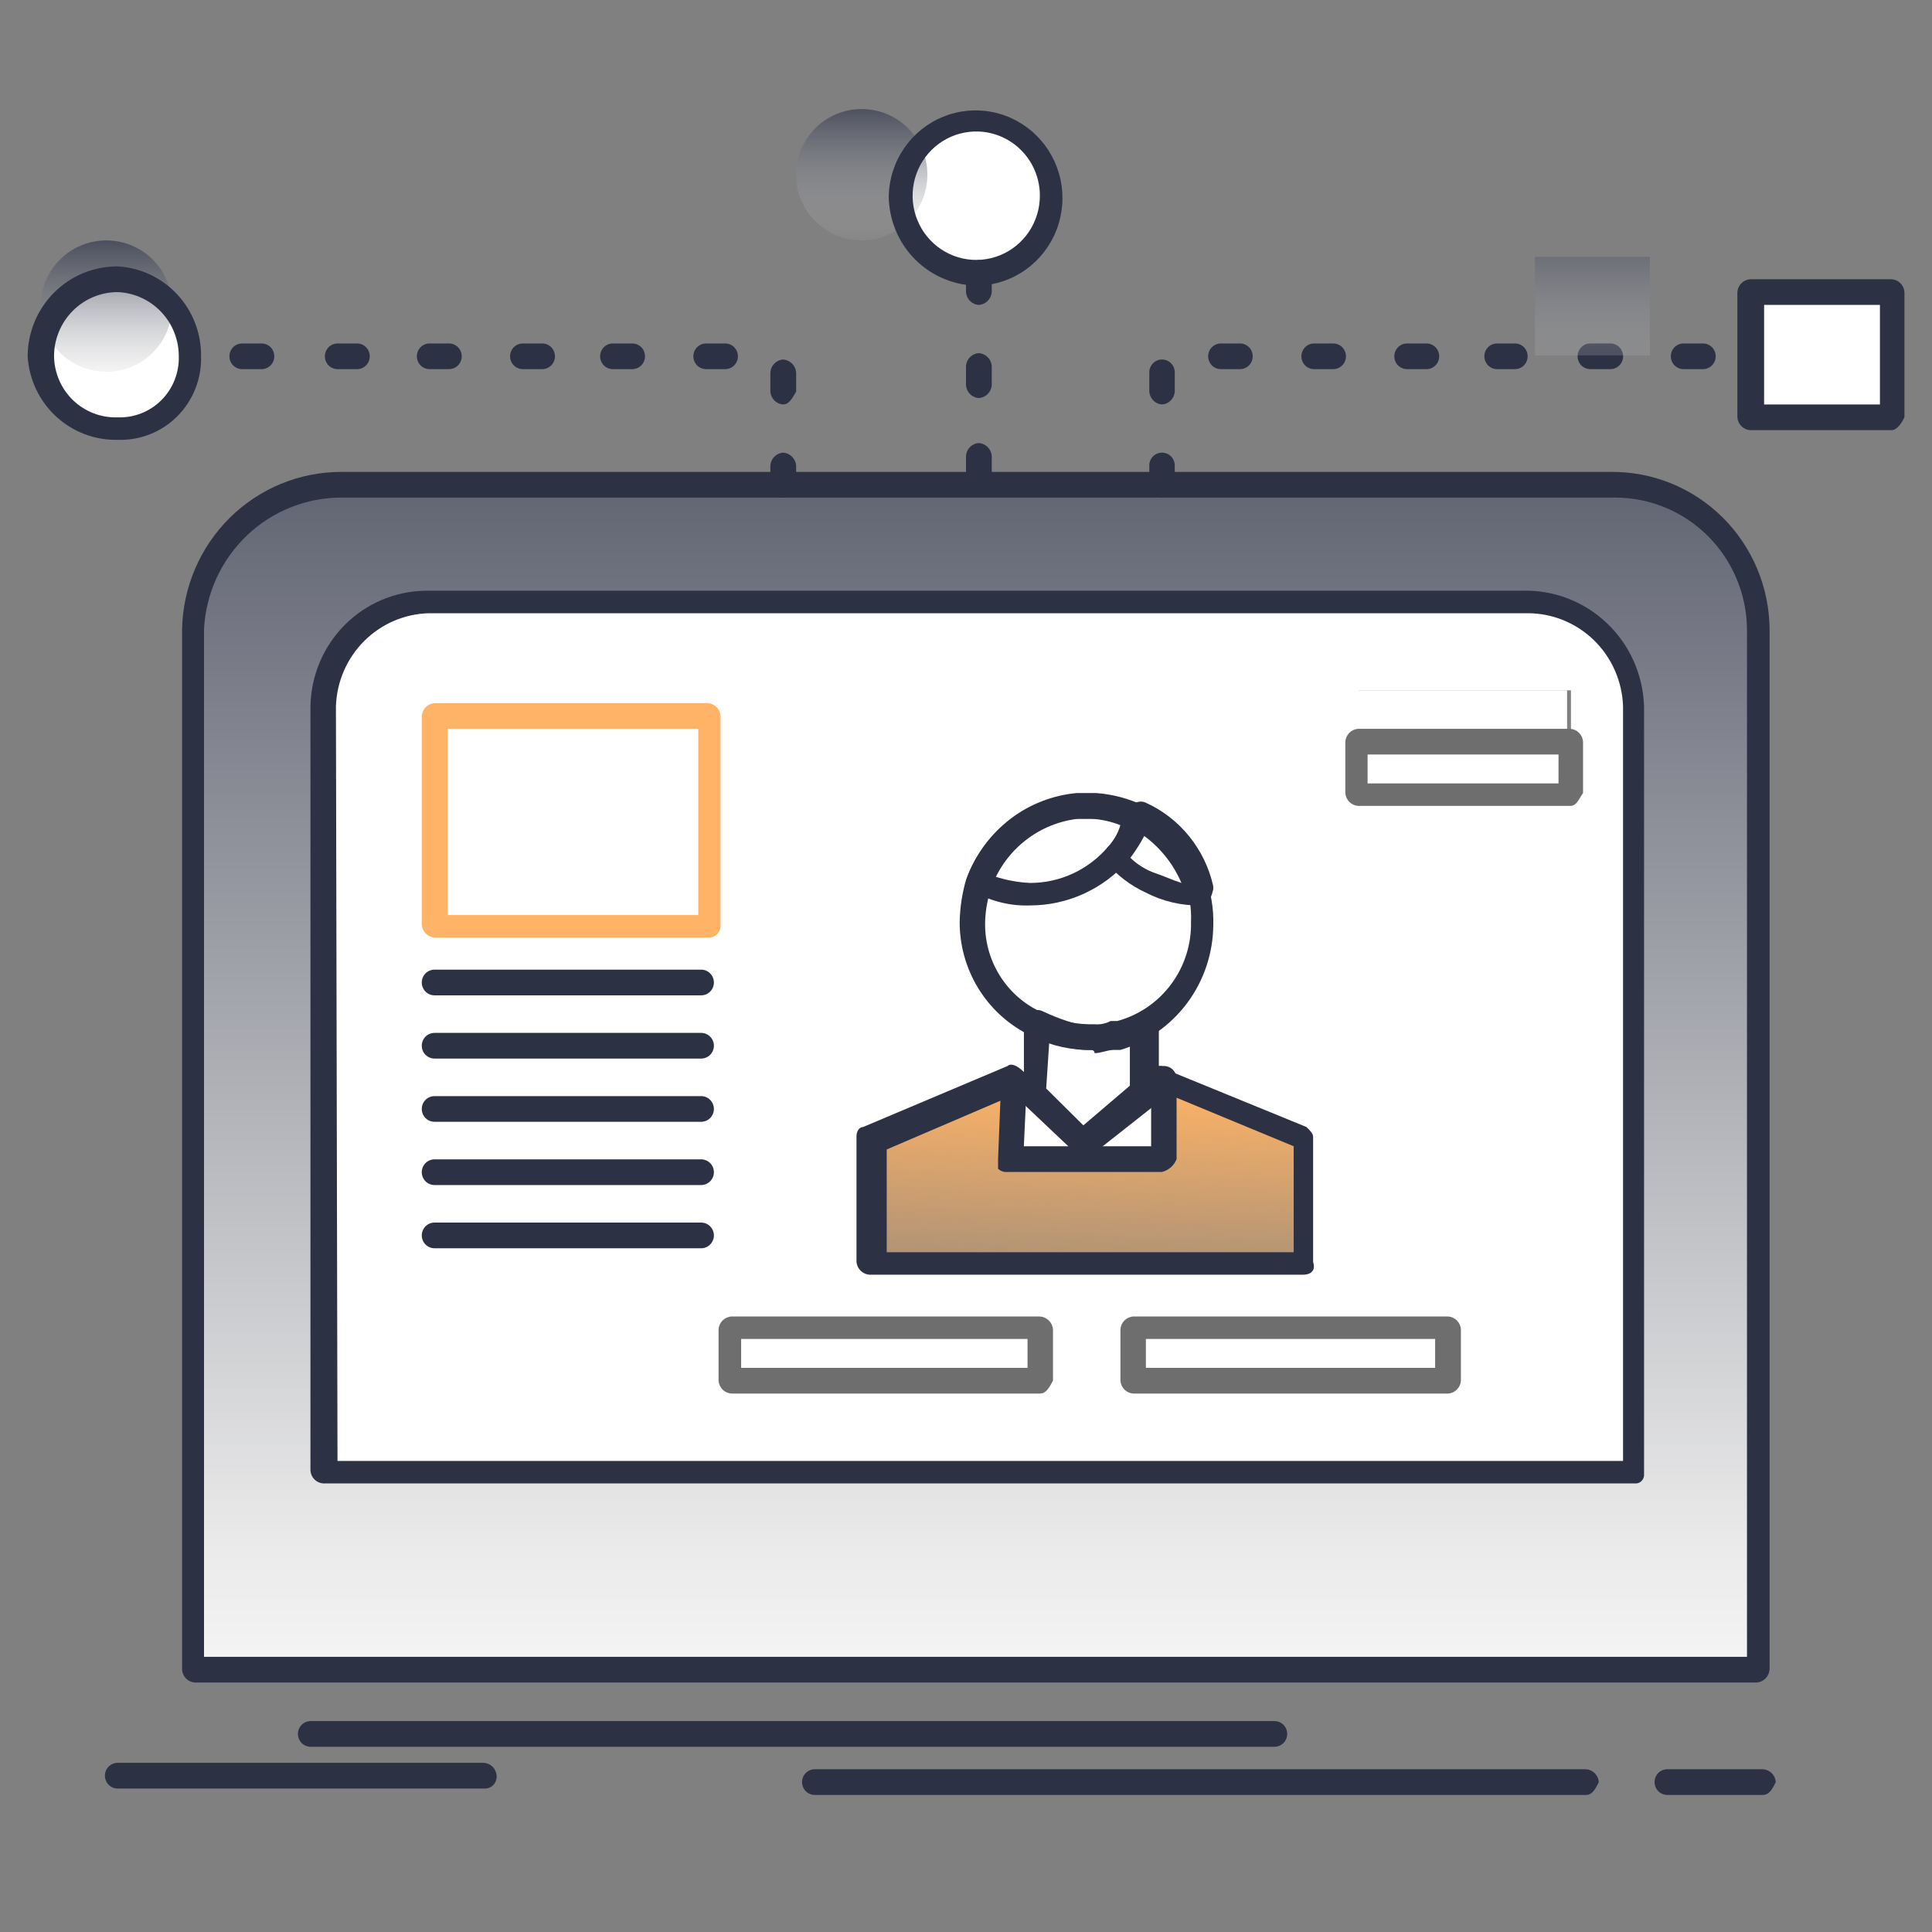
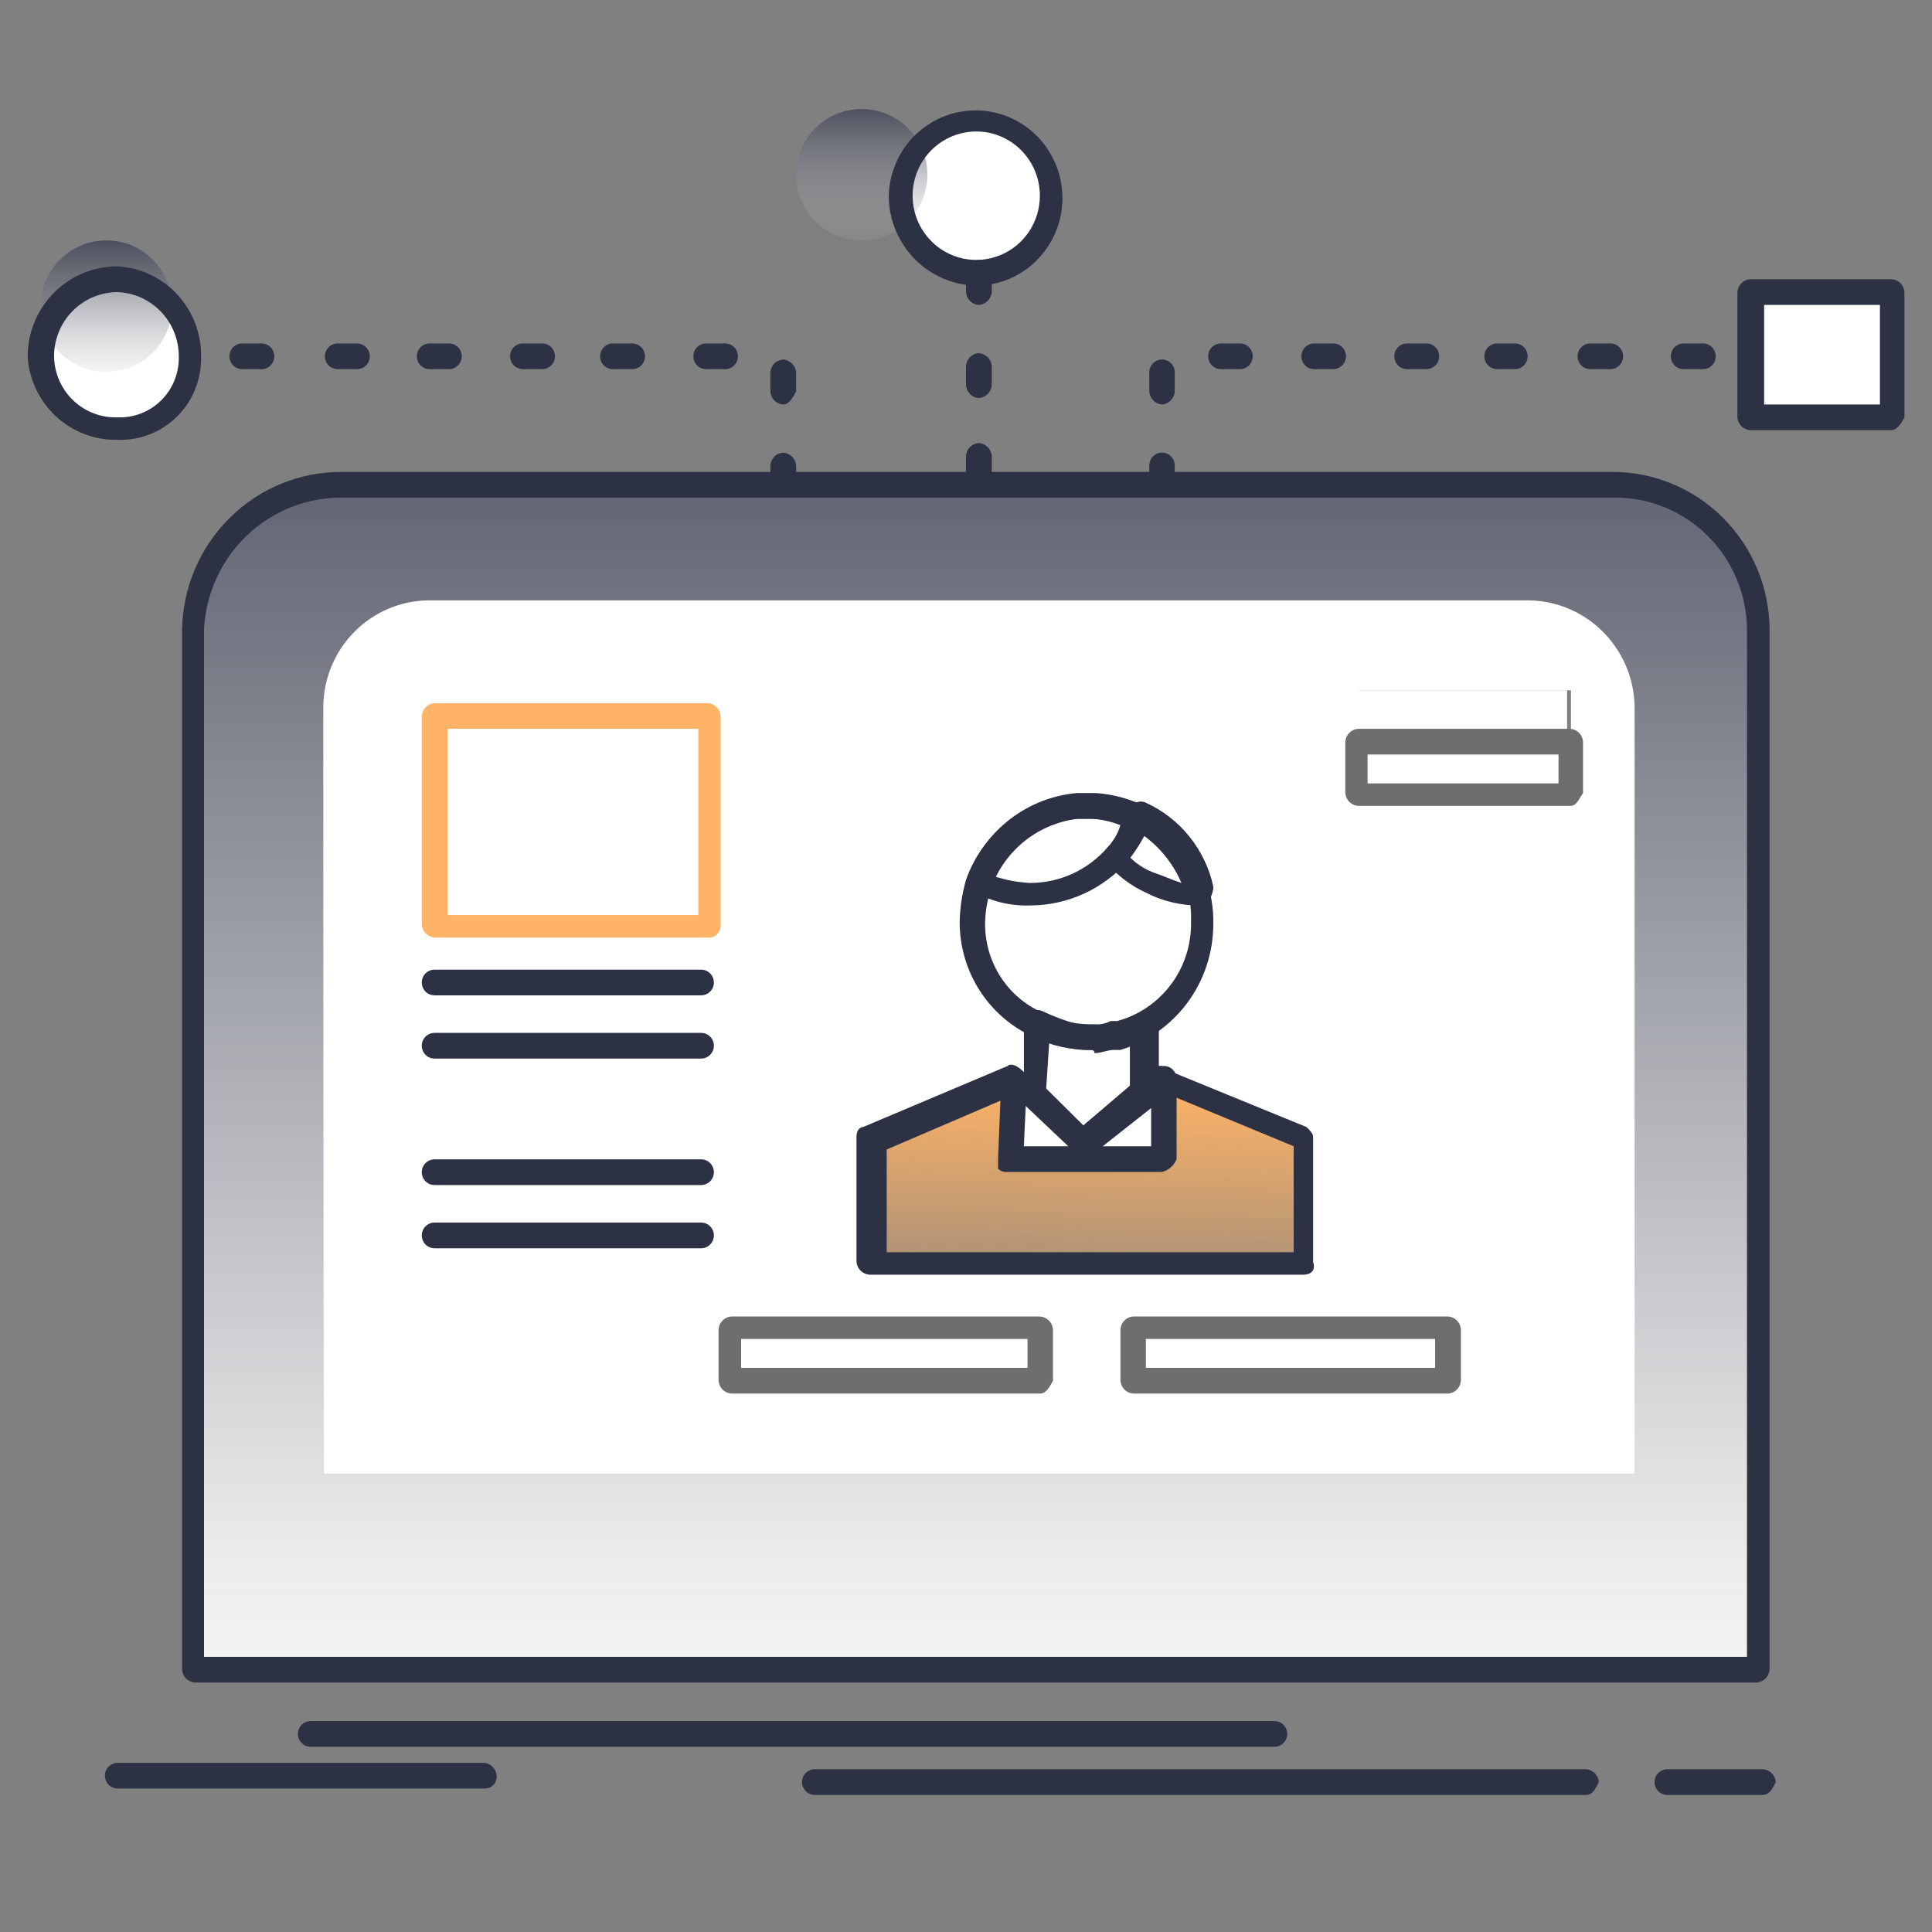
<svg xmlns="http://www.w3.org/2000/svg" width="80" height="80" viewBox="0 0 80 80" fill="none">
  <rect x="0" y="0" width="80" height="80" fill="#808080" stroke="none" />
  <path d="M72.465 14.755V12.096H78.328V17.282H72.465V14.755Z" fill="white" />
  <path d="M72.727 26.057V69.139H8.059V26.057C8.09 24.446 8.752 22.912 9.899 21.791C11.047 20.67 12.588 20.052 14.185 20.074H66.745C67.528 20.067 68.305 20.216 69.03 20.514C69.756 20.811 70.416 21.251 70.972 21.807C71.528 22.364 71.969 23.026 72.271 23.755C72.572 24.485 72.727 25.267 72.727 26.057ZM67.681 61.028V29.249C67.669 28.66 67.542 28.08 67.308 27.541C67.073 27.002 66.736 26.515 66.315 26.107C65.894 25.7 65.398 25.38 64.854 25.166C64.311 24.952 63.731 24.848 63.148 24.861H17.769C16.614 24.864 15.505 25.326 14.684 26.147C13.864 26.968 13.396 28.082 13.382 29.249V61.028H67.681Z" fill="url(#paint0_linear_1306_11570)" />
  <path d="M48.119 44.806L47.987 44.673L47.315 45.205V42.545C47.052 42.678 46.656 42.811 46.393 42.944C47.397 42.662 48.28 42.053 48.905 41.211C49.529 40.369 49.86 39.342 49.845 38.29C49.864 37.675 49.762 37.063 49.545 36.488C49.327 35.913 48.999 35.388 48.578 34.942C48.158 34.497 47.654 34.14 47.095 33.893C46.537 33.646 45.935 33.514 45.326 33.503H44.654C43.728 33.555 42.839 33.888 42.104 34.457C41.368 35.026 40.819 35.806 40.529 36.695H40.661C40.509 37.214 40.421 37.749 40.398 38.29C40.403 39.163 40.64 40.019 41.085 40.767C41.53 41.516 42.166 42.13 42.928 42.545V45.471L44.93 47.465L42.124 44.806L36.01 47.199V52.385H53.969V47.199L48.119 44.806ZM67.686 29.248V61.028H13.387V29.248C13.401 28.082 13.868 26.968 14.69 26.147C15.511 25.326 16.619 24.864 17.774 24.86H63.153C63.736 24.848 64.316 24.952 64.859 25.166C65.403 25.379 65.899 25.699 66.32 26.107C66.741 26.514 67.078 27.001 67.312 27.54C67.547 28.079 67.674 28.66 67.686 29.248ZM65.05 32.839V28.584H56.262V32.839H65.05ZM59.991 57.172V55.044H46.92V57.172H59.991ZM43.086 57.172V55.044H30.318V57.172H43.086ZM29.514 38.423V29.78H18.209V38.423H29.514Z" fill="white" />
  <path d="M64.89 30.71H56.102V32.837H64.89V30.71Z" fill="white" />
  <path d="M64.89 28.584H56.102V30.712H64.89V28.584Z" fill="white" />
  <path d="M60.095 55.044H47.051V57.171H60.095V55.044Z" fill="white" />
  <path d="M53.967 47.199V52.385H45.323H36.008V47.199L41.99 44.673L41.858 47.997H48.117V44.806L53.967 47.199Z" fill="url(#paint1_linear_1306_11570)" />
  <path d="M49.71 37.092C49.547 36.405 49.236 35.763 48.798 35.211C48.361 34.66 47.809 34.212 47.18 33.901C46.58 33.663 45.958 33.484 45.322 33.369C46.538 33.437 47.682 33.97 48.522 34.859C49.361 35.748 49.834 36.928 49.842 38.156C49.857 39.208 49.526 40.235 48.901 41.077C48.277 41.919 47.394 42.528 46.39 42.81H46.113C45.849 42.81 45.586 42.943 45.322 42.943H45.059C44.307 42.885 43.578 42.658 42.924 42.278C42.163 41.863 41.527 41.249 41.082 40.5C40.637 39.752 40.399 38.896 40.395 38.023C40.418 37.482 40.506 36.947 40.658 36.427C41.294 36.687 41.974 36.823 42.661 36.826C43.351 36.835 44.035 36.683 44.658 36.384C45.282 36.084 45.829 35.644 46.258 35.098L46.113 35.231C46.549 35.659 47.046 36.017 47.589 36.294C48.179 36.807 48.931 37.09 49.71 37.092Z" fill="white" />
  <path d="M47.18 33.902C47.809 34.214 48.361 34.661 48.798 35.213C49.236 35.764 49.547 36.407 49.71 37.094C49.025 37.117 48.344 36.98 47.72 36.695C47.18 36.421 46.686 36.062 46.258 35.631L46.39 35.498L47.18 33.902Z" fill="white" />
  <path d="M48.118 44.806V47.997H41.859L41.991 44.673L44.798 47.332H45.061L47.328 45.338V45.205L47.986 44.673L48.118 44.806Z" fill="white" />
  <path d="M47.312 42.546V45.205L44.783 47.333L42.793 45.338V42.413C43.44 42.791 44.181 42.975 44.928 42.945H45.191C45.461 42.966 45.733 42.92 45.982 42.812H46.258C46.625 42.803 46.985 42.712 47.312 42.546Z" fill="white" />
  <path d="M47.186 33.902C46.958 34.435 46.646 34.929 46.264 35.364C45.817 35.889 45.266 36.314 44.646 36.612C44.027 36.91 43.353 37.073 42.667 37.093C41.978 37.116 41.293 36.979 40.664 36.694C40.957 35.84 41.484 35.087 42.183 34.522C42.883 33.957 43.727 33.604 44.617 33.503H45.289C45.615 33.434 45.952 33.434 46.279 33.503C46.605 33.571 46.914 33.707 47.186 33.902Z" fill="white" />
  <path d="M42.941 55.044H30.16V57.171H42.941V55.044Z" fill="white" />
  <path d="M40.529 4.914C41.153 4.919 41.762 5.111 42.279 5.465C42.795 5.819 43.196 6.319 43.432 6.902C43.667 7.486 43.726 8.127 43.601 8.744C43.476 9.361 43.173 9.928 42.729 10.371C42.286 10.815 41.723 11.116 41.11 11.237C40.497 11.358 39.863 11.293 39.286 11.051C38.71 10.809 38.218 10.4 37.871 9.876C37.525 9.351 37.34 8.735 37.34 8.105C37.333 7.682 37.411 7.262 37.569 6.869C37.727 6.477 37.962 6.121 38.26 5.823C38.558 5.525 38.912 5.291 39.302 5.134C39.692 4.978 40.109 4.903 40.529 4.914Z" fill="white" />
  <path d="M29.485 29.78H18.18V38.423H29.485V29.78Z" fill="white" />
  <path d="M7.931 14.754C7.936 15.16 7.86 15.562 7.708 15.937C7.556 16.313 7.331 16.653 7.046 16.939C6.76 17.224 6.421 17.449 6.048 17.599C5.675 17.749 5.275 17.822 4.874 17.813C4.462 17.836 4.049 17.775 3.661 17.631C3.274 17.488 2.919 17.267 2.619 16.98C2.319 16.694 2.081 16.349 1.918 15.966C1.755 15.583 1.671 15.171 1.672 14.754C1.668 14.331 1.749 13.911 1.909 13.52C2.069 13.128 2.306 12.773 2.604 12.476C2.903 12.178 3.257 11.944 3.647 11.787C4.037 11.63 4.454 11.554 4.874 11.563C5.692 11.597 6.466 11.948 7.035 12.542C7.604 13.136 7.925 13.928 7.931 14.754Z" fill="white" />
  <path d="M72.734 69.67H8.066C7.929 69.66 7.801 69.601 7.704 69.504C7.607 69.406 7.548 69.276 7.539 69.138V26.056C7.574 24.316 8.283 22.659 9.515 21.441C10.746 20.222 12.402 19.54 14.127 19.541H66.687C67.544 19.53 68.394 19.69 69.19 20.012C69.985 20.334 70.71 20.812 71.322 21.417C71.934 22.023 72.422 22.744 72.757 23.54C73.092 24.336 73.268 25.191 73.275 26.056V69.138C73.263 69.277 73.201 69.407 73.102 69.505C73.003 69.602 72.873 69.661 72.734 69.67ZM8.593 68.606H72.339V26.056C72.325 24.605 71.745 23.219 70.723 22.198C69.701 21.177 68.322 20.604 66.884 20.604H14.18C12.712 20.592 11.297 21.152 10.229 22.168C9.161 23.184 8.523 24.577 8.448 26.056V68.606H8.593Z" fill="#2C3144" />
-   <path d="M67.681 61.426H13.383C13.246 61.417 13.117 61.358 13.02 61.26C12.923 61.162 12.865 61.032 12.855 60.894V29.247C12.876 27.978 13.388 26.766 14.281 25.872C15.175 24.977 16.38 24.471 17.638 24.461H63.017C63.661 24.439 64.302 24.546 64.905 24.775C65.508 25.005 66.06 25.351 66.53 25.796C67 26.24 67.378 26.774 67.644 27.366C67.909 27.959 68.056 28.598 68.077 29.247V61.027C68.083 61.081 68.077 61.136 68.059 61.187C68.042 61.238 68.013 61.285 67.975 61.323C67.937 61.362 67.891 61.391 67.84 61.409C67.789 61.426 67.735 61.432 67.681 61.426ZM13.975 60.495H67.207V29.247C67.173 28.213 66.741 27.232 66.004 26.512C65.266 25.793 64.28 25.391 63.254 25.392H17.77C16.76 25.415 15.797 25.827 15.08 26.544C14.362 27.261 13.943 28.229 13.91 29.247L13.975 60.495Z" fill="#2C3144" />
  <path d="M45.193 43.476H44.93C44.09 43.445 43.269 43.217 42.532 42.811C41.686 42.372 40.977 41.704 40.484 40.883C39.99 40.061 39.733 39.118 39.738 38.157C39.752 37.572 39.84 36.991 40.002 36.429C40.342 35.472 40.95 34.636 41.752 34.023C42.555 33.409 43.517 33.044 44.521 32.972H45.325C46.672 33.031 47.942 33.621 48.861 34.616C49.78 35.611 50.276 36.931 50.24 38.29C50.234 39.457 49.857 40.591 49.165 41.525C48.472 42.458 47.5 43.142 46.392 43.476H46.116C45.852 43.476 45.589 43.609 45.325 43.609C45.325 43.574 45.311 43.54 45.286 43.515C45.262 43.49 45.228 43.476 45.193 43.476ZM45.193 33.902H44.653C43.859 33.991 43.105 34.298 42.472 34.791C41.84 35.283 41.355 35.942 41.069 36.695C40.902 37.165 40.808 37.658 40.792 38.157C40.77 38.933 40.973 39.699 41.376 40.36C41.778 41.021 42.363 41.55 43.059 41.881C43.676 42.213 44.362 42.395 45.062 42.412H45.325C45.553 42.433 45.782 42.387 45.984 42.279H46.261C47.154 42.038 47.942 41.5 48.496 40.753C49.051 40.005 49.34 39.091 49.317 38.157C49.34 37.615 49.256 37.073 49.069 36.564C48.881 36.054 48.595 35.588 48.227 35.192C47.859 34.795 47.416 34.477 46.925 34.256C46.433 34.035 45.903 33.914 45.365 33.902H45.193Z" fill="#2C3144" />
  <path d="M49.711 37.492C48.923 37.505 48.145 37.323 47.444 36.96C46.835 36.68 46.291 36.272 45.85 35.764C45.785 35.665 45.75 35.549 45.75 35.431C45.75 35.313 45.785 35.197 45.85 35.099L45.982 34.966C46.309 34.514 46.58 34.023 46.785 33.503C46.81 33.441 46.846 33.384 46.893 33.336C46.94 33.289 46.996 33.252 47.058 33.227C47.12 33.202 47.186 33.19 47.252 33.192C47.319 33.193 47.384 33.209 47.444 33.237C48.144 33.555 48.761 34.033 49.245 34.633C49.73 35.233 50.07 35.939 50.238 36.694V36.827C50.106 37.359 49.974 37.492 49.711 37.492ZM46.785 35.498C47.087 35.797 47.452 36.025 47.853 36.162C48.248 36.295 48.511 36.428 48.92 36.561C48.578 35.759 48.021 35.068 47.312 34.567C47.181 34.833 46.917 35.232 46.785 35.498Z" fill="#2C3144" />
  <path d="M42.662 37.492C41.873 37.522 41.091 37.338 40.396 36.96H40.33C40.066 36.827 40.066 36.561 40.066 36.295C40.423 35.349 41.036 34.524 41.835 33.912C42.634 33.301 43.587 32.929 44.586 32.838H45.39C46.08 32.889 46.754 33.07 47.379 33.37C47.443 33.391 47.502 33.426 47.552 33.473C47.602 33.519 47.641 33.576 47.667 33.639C47.693 33.702 47.706 33.77 47.704 33.838C47.702 33.906 47.686 33.973 47.656 34.035C47.418 34.607 47.103 35.144 46.72 35.63C46.214 36.213 45.59 36.681 44.89 37.002C44.19 37.323 43.431 37.49 42.662 37.492ZM41.2 36.295C41.673 36.449 42.165 36.538 42.662 36.561C43.266 36.56 43.863 36.429 44.413 36.177C44.963 35.925 45.453 35.557 45.851 35.098C46.106 34.839 46.291 34.519 46.391 34.168C46.007 34.017 45.603 33.927 45.192 33.902H44.52C43.815 33.996 43.143 34.264 42.564 34.681C41.985 35.098 41.517 35.653 41.2 36.295Z" fill="#2C3144" />
  <path d="M53.964 52.783H36.005C35.867 52.774 35.736 52.715 35.637 52.618C35.538 52.52 35.477 52.39 35.465 52.251V47.065C35.465 46.799 35.61 46.666 35.742 46.666L41.724 44.14C41.855 44.007 42.119 44.14 42.264 44.273L44.78 46.666L47.587 44.273C47.742 44.167 47.928 44.12 48.114 44.14L48.246 44.273L54.096 46.666C54.228 46.799 54.373 46.932 54.373 47.065V52.251C54.504 52.65 54.228 52.783 53.964 52.783ZM36.532 51.852H53.569V47.464L48.114 45.204L45.189 47.73C45.089 47.795 44.972 47.83 44.853 47.83C44.734 47.83 44.617 47.795 44.517 47.73L41.987 45.337L36.717 47.597V51.852H36.532Z" fill="#2C3144" />
  <path d="M48.114 48.528H41.723C41.652 48.536 41.579 48.529 41.511 48.506C41.443 48.483 41.38 48.445 41.328 48.395V47.996L41.46 44.672C41.48 44.543 41.545 44.426 41.642 44.342C41.74 44.258 41.865 44.211 41.993 44.211C42.122 44.211 42.247 44.258 42.344 44.342C42.442 44.426 42.507 44.543 42.527 44.672L42.395 47.464H47.666V44.672C47.666 44.531 47.721 44.395 47.82 44.295C47.919 44.196 48.053 44.14 48.193 44.14C48.333 44.14 48.467 44.196 48.566 44.295C48.664 44.395 48.72 44.531 48.72 44.672V47.996C48.669 48.127 48.587 48.244 48.481 48.337C48.376 48.429 48.25 48.495 48.114 48.528Z" fill="#2C3144" />
  <path d="M45.06 47.864H44.928C44.854 47.874 44.779 47.867 44.709 47.844C44.638 47.821 44.573 47.782 44.519 47.731L42.53 45.736C42.48 45.684 42.442 45.621 42.419 45.552C42.397 45.483 42.389 45.41 42.398 45.338V42.279C42.398 42.146 42.53 41.88 42.661 41.88C42.793 41.88 42.925 41.747 43.189 41.88C43.827 42.183 44.5 42.406 45.191 42.545H45.455C45.683 42.566 45.911 42.52 46.114 42.412H46.39C46.654 42.279 47.049 42.279 47.181 42.146C47.257 42.083 47.352 42.048 47.451 42.048C47.55 42.048 47.645 42.083 47.721 42.146C47.853 42.279 47.985 42.412 47.985 42.545V45.338C47.993 45.41 47.986 45.483 47.963 45.552C47.94 45.621 47.903 45.684 47.853 45.736L45.323 47.731C45.223 47.745 45.131 47.792 45.06 47.864ZM43.32 45.072L44.928 46.667L46.786 45.072V43.21C46.654 43.343 46.654 43.343 46.522 43.343H46.259C45.982 43.343 45.718 43.476 45.455 43.476H45.06C44.5 43.471 43.95 43.334 43.452 43.077L43.32 45.072Z" fill="#2C3144" />
  <path d="M29.31 38.822H18.005C17.866 38.816 17.734 38.758 17.634 38.66C17.535 38.562 17.474 38.43 17.465 38.29V29.647C17.474 29.507 17.535 29.375 17.634 29.277C17.734 29.179 17.866 29.121 18.005 29.115H29.31C29.447 29.125 29.576 29.184 29.673 29.281C29.77 29.379 29.828 29.509 29.837 29.647V38.29C29.843 38.361 29.834 38.433 29.809 38.501C29.785 38.568 29.746 38.629 29.696 38.68C29.646 38.73 29.585 38.769 29.519 38.794C29.452 38.818 29.381 38.828 29.31 38.822ZM18.532 37.891H28.915V30.179H18.532V37.891Z" fill="#FFB366" />
  <path d="M29.034 41.215H17.992C17.852 41.215 17.718 41.159 17.619 41.059C17.52 40.96 17.465 40.824 17.465 40.683C17.465 40.542 17.52 40.407 17.619 40.307C17.718 40.207 17.852 40.151 17.992 40.151H29.034C29.173 40.151 29.307 40.207 29.406 40.307C29.505 40.407 29.561 40.542 29.561 40.683C29.561 40.824 29.505 40.96 29.406 41.059C29.307 41.159 29.173 41.215 29.034 41.215Z" fill="#2C3144" />
  <path d="M29.034 43.833H17.992C17.852 43.833 17.718 43.777 17.619 43.678C17.52 43.578 17.465 43.443 17.465 43.301C17.465 43.16 17.52 43.025 17.619 42.925C17.718 42.826 17.852 42.77 17.992 42.77H29.034C29.173 42.77 29.307 42.826 29.406 42.925C29.505 43.025 29.561 43.16 29.561 43.301C29.561 43.443 29.505 43.578 29.406 43.678C29.307 43.777 29.173 43.833 29.034 43.833Z" fill="#2C3144" />
-   <path d="M29.034 46.451H17.992C17.852 46.451 17.718 46.395 17.619 46.296C17.52 46.196 17.465 46.061 17.465 45.92C17.465 45.779 17.52 45.643 17.619 45.544C17.718 45.444 17.852 45.388 17.992 45.388H29.034C29.173 45.388 29.307 45.444 29.406 45.544C29.505 45.643 29.561 45.779 29.561 45.92C29.561 46.061 29.505 46.196 29.406 46.296C29.307 46.395 29.173 46.451 29.034 46.451Z" fill="#2C3144" />
  <path d="M29.034 49.07H17.992C17.852 49.07 17.718 49.014 17.619 48.914C17.52 48.814 17.465 48.679 17.465 48.538C17.465 48.397 17.52 48.261 17.619 48.162C17.718 48.062 17.852 48.006 17.992 48.006H29.034C29.173 48.006 29.307 48.062 29.406 48.162C29.505 48.261 29.561 48.397 29.561 48.538C29.561 48.679 29.505 48.814 29.406 48.914C29.307 49.014 29.173 49.07 29.034 49.07Z" fill="#2C3144" />
  <path d="M29.034 51.688H17.992C17.852 51.688 17.718 51.632 17.619 51.532C17.52 51.432 17.465 51.297 17.465 51.156C17.465 51.015 17.52 50.88 17.619 50.78C17.718 50.68 17.852 50.624 17.992 50.624H29.034C29.173 50.624 29.307 50.68 29.406 50.78C29.505 50.88 29.561 51.015 29.561 51.156C29.561 51.297 29.505 51.432 29.406 51.532C29.307 51.632 29.173 51.688 29.034 51.688Z" fill="#2C3144" />
  <path d="M59.966 57.704H46.922C46.785 57.695 46.656 57.636 46.559 57.538C46.462 57.44 46.404 57.31 46.395 57.172V55.045C46.404 54.907 46.462 54.777 46.559 54.679C46.656 54.581 46.785 54.522 46.922 54.513H59.966C60.103 54.522 60.231 54.581 60.328 54.679C60.425 54.777 60.484 54.907 60.493 55.045V57.172C60.484 57.31 60.425 57.44 60.328 57.538C60.231 57.636 60.103 57.695 59.966 57.704ZM47.449 56.64H59.426V55.444H47.449V56.64Z" fill="#6E6E6E" />
  <circle cx="4.404" cy="12.676" r="2.72" fill="url(#paint2_linear_1306_11570)" />
  <circle cx="35.681" cy="7.236" r="2.72" fill="url(#paint3_linear_1306_11570)" />
  <path d="M43.062 57.704H30.294C30.155 57.698 30.023 57.64 29.924 57.542C29.824 57.444 29.764 57.312 29.754 57.172V55.045C29.764 54.904 29.824 54.773 29.924 54.675C30.023 54.577 30.155 54.519 30.294 54.513H43.062C43.2 54.522 43.33 54.58 43.429 54.678C43.529 54.775 43.59 54.905 43.602 55.045V57.172C43.457 57.438 43.325 57.704 43.062 57.704ZM30.689 56.64H42.548V55.444H30.689V56.64Z" fill="#6E6E6E" />
  <path d="M52.773 72.33H12.863C12.723 72.33 12.589 72.274 12.49 72.174C12.392 72.075 12.336 71.939 12.336 71.799C12.336 71.657 12.392 71.522 12.49 71.422C12.589 71.323 12.723 71.267 12.863 71.267H52.773C52.913 71.267 53.047 71.323 53.146 71.422C53.245 71.522 53.3 71.657 53.3 71.799C53.3 71.939 53.245 72.075 53.146 72.174C53.047 72.274 52.913 72.33 52.773 72.33Z" fill="#2C3144" />
  <path d="M65.677 74.325H33.738C33.598 74.325 33.464 74.269 33.365 74.169C33.267 74.069 33.211 73.934 33.211 73.793C33.211 73.651 33.267 73.516 33.365 73.416C33.464 73.317 33.598 73.261 33.738 73.261H65.677C65.814 73.27 65.942 73.329 66.039 73.427C66.136 73.525 66.195 73.655 66.204 73.793C66.072 74.058 65.94 74.325 65.677 74.325Z" fill="#2C3144" />
  <path d="M72.992 74.325H69.039C68.899 74.325 68.765 74.269 68.666 74.169C68.567 74.069 68.512 73.934 68.512 73.793C68.512 73.651 68.567 73.516 68.666 73.416C68.765 73.317 68.899 73.261 69.039 73.261H72.992C73.131 73.267 73.263 73.325 73.362 73.423C73.462 73.521 73.522 73.653 73.532 73.793C73.4 74.058 73.268 74.325 72.992 74.325Z" fill="#2C3144" />
  <path d="M20.037 74.059H4.871C4.731 74.059 4.597 74.003 4.498 73.903C4.399 73.803 4.344 73.668 4.344 73.527C4.344 73.386 4.399 73.251 4.498 73.151C4.597 73.051 4.731 72.995 4.871 72.995H20.037C20.173 73.004 20.302 73.064 20.399 73.161C20.496 73.259 20.554 73.389 20.564 73.527C20.57 73.598 20.56 73.67 20.536 73.737C20.511 73.805 20.473 73.866 20.422 73.916C20.372 73.967 20.312 74.006 20.245 74.031C20.178 74.055 20.107 74.065 20.037 74.059Z" fill="#2C3144" />
  <path d="M65.023 33.37H56.234C56.097 33.361 55.969 33.302 55.872 33.204C55.775 33.106 55.716 32.976 55.707 32.838V30.711C55.716 30.573 55.775 30.443 55.872 30.345C55.969 30.247 56.097 30.188 56.234 30.179H65.023C65.159 30.188 65.288 30.247 65.385 30.345C65.482 30.443 65.54 30.573 65.55 30.711V32.838C65.365 33.104 65.286 33.37 65.023 33.37ZM56.629 32.439H64.535V31.242H56.629V32.439Z" fill="#6E6E6E" />
  <path d="M40.527 20.206C40.39 20.197 40.262 20.138 40.165 20.04C40.068 19.942 40.009 19.812 40 19.674V18.877C40.009 18.739 40.068 18.609 40.165 18.511C40.262 18.413 40.39 18.354 40.527 18.345C40.665 18.354 40.796 18.412 40.895 18.51C40.994 18.608 41.055 18.738 41.067 18.877V19.674C41.074 19.747 41.064 19.82 41.039 19.889C41.014 19.957 40.974 20.019 40.922 20.07C40.87 20.121 40.808 20.159 40.74 20.183C40.672 20.206 40.599 20.215 40.527 20.206ZM40.527 16.483C40.39 16.474 40.262 16.415 40.165 16.317C40.068 16.219 40.009 16.089 40 15.951V15.154C40.009 15.016 40.068 14.886 40.165 14.788C40.262 14.69 40.39 14.631 40.527 14.622C40.665 14.631 40.796 14.689 40.895 14.787C40.994 14.884 41.055 15.014 41.067 15.154V15.951C41.055 16.09 40.994 16.221 40.895 16.318C40.796 16.416 40.665 16.474 40.527 16.483ZM40.527 12.627C40.39 12.618 40.262 12.559 40.165 12.461C40.068 12.363 40.009 12.233 40 12.095V11.297C40.009 11.159 40.068 11.03 40.165 10.932C40.262 10.834 40.39 10.775 40.527 10.766C40.665 10.775 40.796 10.833 40.895 10.931C40.994 11.028 41.055 11.158 41.067 11.297V12.095C41.055 12.235 40.994 12.365 40.895 12.462C40.796 12.56 40.665 12.618 40.527 12.627Z" fill="#2C3144" />
  <path d="M48.117 20.604C47.98 20.595 47.851 20.536 47.755 20.438C47.658 20.34 47.599 20.21 47.59 20.072V19.274C47.59 19.133 47.645 18.998 47.744 18.898C47.843 18.799 47.977 18.743 48.117 18.743C48.257 18.743 48.391 18.799 48.49 18.898C48.588 18.998 48.644 19.133 48.644 19.274V20.072C48.635 20.21 48.576 20.34 48.479 20.438C48.382 20.536 48.254 20.595 48.117 20.604ZM48.117 16.748C47.98 16.739 47.851 16.68 47.755 16.582C47.658 16.484 47.599 16.354 47.59 16.216V15.418C47.59 15.277 47.645 15.142 47.744 15.042C47.843 14.943 47.977 14.886 48.117 14.886C48.257 14.886 48.391 14.943 48.49 15.042C48.588 15.142 48.644 15.277 48.644 15.418V16.216C48.635 16.354 48.576 16.484 48.479 16.582C48.382 16.68 48.254 16.739 48.117 16.748ZM70.516 15.285H69.713C69.573 15.285 69.439 15.229 69.34 15.13C69.241 15.03 69.186 14.895 69.186 14.754C69.186 14.613 69.241 14.477 69.34 14.377C69.439 14.278 69.573 14.222 69.713 14.222H70.516C70.656 14.222 70.79 14.278 70.889 14.377C70.988 14.477 71.043 14.613 71.043 14.754C71.043 14.895 70.988 15.03 70.889 15.13C70.79 15.229 70.656 15.285 70.516 15.285ZM66.656 15.285H65.852C65.712 15.285 65.578 15.229 65.479 15.13C65.38 15.03 65.325 14.895 65.325 14.754C65.325 14.613 65.38 14.477 65.479 14.377C65.578 14.278 65.712 14.222 65.852 14.222H66.682C66.822 14.222 66.956 14.278 67.055 14.377C67.154 14.477 67.209 14.613 67.209 14.754C67.209 14.895 67.154 15.03 67.055 15.13C66.956 15.229 66.822 15.285 66.682 15.285H66.656ZM62.795 15.285H61.991C61.852 15.285 61.718 15.229 61.619 15.13C61.52 15.03 61.464 14.895 61.464 14.754C61.464 14.613 61.52 14.477 61.619 14.377C61.718 14.278 61.852 14.222 61.991 14.222H62.729C62.869 14.222 63.003 14.278 63.102 14.377C63.201 14.477 63.256 14.613 63.256 14.754C63.256 14.895 63.201 15.03 63.102 15.13C63.003 15.229 62.869 15.285 62.729 15.285H62.795ZM59.066 15.285H58.263C58.123 15.285 57.989 15.229 57.89 15.13C57.791 15.03 57.736 14.895 57.736 14.754C57.736 14.613 57.791 14.477 57.89 14.377C57.989 14.278 58.123 14.222 58.263 14.222H59.066C59.206 14.222 59.34 14.278 59.439 14.377C59.538 14.477 59.593 14.613 59.593 14.754C59.593 14.895 59.538 15.03 59.439 15.13C59.34 15.229 59.206 15.285 59.066 15.285ZM55.206 15.285H54.415C54.275 15.285 54.141 15.229 54.042 15.13C53.944 15.03 53.888 14.895 53.888 14.754C53.888 14.613 53.944 14.477 54.042 14.377C54.141 14.278 54.275 14.222 54.415 14.222H55.206C55.345 14.222 55.48 14.278 55.578 14.377C55.677 14.477 55.733 14.613 55.733 14.754C55.733 14.895 55.677 15.03 55.578 15.13C55.48 15.229 55.345 15.285 55.206 15.285ZM51.345 15.285H50.554C50.415 15.285 50.281 15.229 50.182 15.13C50.083 15.03 50.027 14.895 50.027 14.754C50.027 14.613 50.083 14.477 50.182 14.377C50.281 14.278 50.415 14.222 50.554 14.222H51.345C51.485 14.222 51.619 14.278 51.718 14.377C51.817 14.477 51.872 14.613 51.872 14.754C51.872 14.895 51.817 15.03 51.718 15.13C51.619 15.229 51.485 15.285 51.345 15.285Z" fill="#2C3144" />
  <path d="M32.426 20.604C32.29 20.595 32.161 20.536 32.064 20.438C31.967 20.34 31.909 20.21 31.899 20.072V19.274C31.909 19.137 31.967 19.007 32.064 18.909C32.161 18.811 32.29 18.752 32.426 18.743C32.565 18.752 32.695 18.81 32.794 18.908C32.893 19.005 32.954 19.135 32.967 19.274V20.072C32.809 20.338 32.677 20.604 32.426 20.604ZM32.426 16.748C32.29 16.739 32.161 16.68 32.064 16.582C31.967 16.484 31.909 16.354 31.899 16.216V15.418C31.909 15.28 31.967 15.15 32.064 15.053C32.161 14.955 32.29 14.896 32.426 14.886C32.565 14.896 32.695 14.954 32.794 15.052C32.893 15.149 32.954 15.279 32.967 15.418V16.216C32.809 16.482 32.677 16.748 32.426 16.748ZM30.028 15.285H29.238C29.098 15.285 28.964 15.229 28.865 15.13C28.766 15.03 28.711 14.895 28.711 14.754C28.711 14.613 28.766 14.477 28.865 14.377C28.964 14.278 29.098 14.222 29.238 14.222H30.028C30.168 14.222 30.302 14.278 30.401 14.377C30.5 14.477 30.555 14.613 30.555 14.754C30.555 14.895 30.5 15.03 30.401 15.13C30.302 15.229 30.168 15.285 30.028 15.285ZM26.181 15.285H25.377C25.237 15.285 25.103 15.229 25.005 15.13C24.906 15.03 24.85 14.895 24.85 14.754C24.85 14.613 24.906 14.477 25.005 14.377C25.103 14.278 25.237 14.222 25.377 14.222H26.181C26.321 14.222 26.455 14.278 26.554 14.377C26.652 14.477 26.708 14.613 26.708 14.754C26.708 14.895 26.652 15.03 26.554 15.13C26.455 15.229 26.321 15.285 26.181 15.285ZM22.452 15.285H21.648C21.509 15.285 21.375 15.229 21.276 15.13C21.177 15.03 21.121 14.895 21.121 14.754C21.121 14.613 21.177 14.477 21.276 14.377C21.375 14.278 21.509 14.222 21.648 14.222H22.452C22.592 14.222 22.726 14.278 22.825 14.377C22.924 14.477 22.979 14.613 22.979 14.754C22.979 14.895 22.924 15.03 22.825 15.13C22.726 15.229 22.592 15.285 22.452 15.285ZM18.591 15.285H17.788C17.648 15.285 17.514 15.229 17.415 15.13C17.316 15.03 17.261 14.895 17.261 14.754C17.261 14.613 17.316 14.477 17.415 14.377C17.514 14.278 17.648 14.222 17.788 14.222H18.591C18.731 14.222 18.865 14.278 18.964 14.377C19.063 14.477 19.119 14.613 19.119 14.754C19.119 14.895 19.063 15.03 18.964 15.13C18.865 15.229 18.731 15.285 18.591 15.285ZM14.731 15.285H13.98C13.84 15.285 13.706 15.229 13.607 15.13C13.508 15.03 13.453 14.895 13.453 14.754C13.453 14.613 13.508 14.477 13.607 14.377C13.706 14.278 13.84 14.222 13.98 14.222H14.784C14.923 14.222 15.057 14.278 15.156 14.377C15.255 14.477 15.311 14.613 15.311 14.754C15.311 14.895 15.255 15.03 15.156 15.13C15.057 15.229 14.923 15.285 14.784 15.285H14.731ZM10.87 15.285H10.027C9.887 15.285 9.753 15.229 9.654 15.13C9.556 15.03 9.5 14.895 9.5 14.754C9.5 14.613 9.556 14.477 9.654 14.377C9.753 14.278 9.887 14.222 10.027 14.222H10.831C10.971 14.222 11.105 14.278 11.204 14.377C11.302 14.477 11.358 14.613 11.358 14.754C11.358 14.895 11.302 15.03 11.204 15.13C11.105 15.229 10.971 15.285 10.831 15.285H10.87Z" fill="#2C3144" />
  <path d="M40.53 11.829C40.042 11.832 39.559 11.739 39.108 11.553C38.656 11.368 38.246 11.095 37.899 10.749C37.553 10.403 37.277 9.991 37.089 9.538C36.9 9.084 36.803 8.598 36.801 8.106C36.819 7.398 37.042 6.711 37.443 6.129C37.844 5.548 38.404 5.097 39.055 4.833C39.706 4.569 40.42 4.503 41.108 4.643C41.795 4.783 42.428 5.123 42.926 5.621C43.425 6.119 43.769 6.753 43.915 7.446C44.061 8.139 44.003 8.859 43.748 9.519C43.493 10.179 43.053 10.749 42.481 11.16C41.909 11.57 41.231 11.803 40.53 11.829ZM40.53 5.446C40.004 5.425 39.485 5.563 39.038 5.842C38.591 6.121 38.237 6.529 38.021 7.012C37.805 7.496 37.738 8.034 37.827 8.556C37.917 9.079 38.159 9.563 38.523 9.945C38.887 10.328 39.356 10.592 39.87 10.704C40.384 10.815 40.919 10.769 41.407 10.571C41.895 10.373 42.312 10.033 42.607 9.594C42.901 9.154 43.059 8.636 43.059 8.106C43.06 7.418 42.797 6.758 42.325 6.262C41.854 5.766 41.21 5.474 40.53 5.446Z" fill="#2C3144" />
  <path d="M4.873 18.212C3.929 18.234 3.014 17.886 2.318 17.242C1.623 16.597 1.202 15.706 1.145 14.755C1.146 14.263 1.244 13.776 1.433 13.322C1.621 12.869 1.897 12.457 2.243 12.112C2.589 11.766 3 11.492 3.451 11.307C3.903 11.121 4.386 11.028 4.873 11.031C5.814 11.083 6.698 11.499 7.341 12.193C7.984 12.886 8.337 13.804 8.326 14.755C8.338 15.214 8.258 15.672 8.088 16.099C7.919 16.526 7.665 16.914 7.341 17.238C7.018 17.562 6.632 17.815 6.207 17.983C5.783 18.15 5.329 18.228 4.873 18.212ZM4.873 12.095C4.174 12.095 3.504 12.375 3.01 12.874C2.516 13.373 2.238 14.049 2.238 14.755C2.243 15.096 2.316 15.433 2.452 15.746C2.588 16.059 2.784 16.341 3.029 16.577C3.275 16.812 3.564 16.996 3.881 17.116C4.198 17.237 4.535 17.293 4.873 17.281C5.207 17.294 5.539 17.237 5.85 17.115C6.161 16.993 6.444 16.808 6.681 16.571C6.918 16.334 7.105 16.051 7.229 15.738C7.353 15.426 7.412 15.091 7.403 14.755C7.404 14.067 7.141 13.406 6.669 12.911C6.197 12.415 5.554 12.123 4.873 12.095Z" fill="#2C3144" />
-   <rect x="63.559" y="10.636" width="4.76" height="4.08" fill="url(#paint4_linear_1306_11570)" />
  <path d="M78.319 17.812H72.468C72.332 17.803 72.203 17.744 72.106 17.646C72.009 17.548 71.951 17.418 71.941 17.28V12.094C71.951 11.956 72.009 11.826 72.106 11.729C72.203 11.631 72.332 11.572 72.468 11.562H78.319C78.458 11.569 78.59 11.626 78.689 11.725C78.789 11.822 78.849 11.954 78.859 12.094V17.28C78.727 17.546 78.543 17.812 78.319 17.812ZM73.048 16.748H77.844V12.626H73.048V16.748Z" fill="#2C3144" />
  <defs>
    <linearGradient id="paint0_linear_1306_11570" x1="40.777" y1="2.829" x2="40.777" y2="76.268" gradientUnits="userSpaceOnUse">
      <stop stop-color="#2C3144" />
      <stop offset="0.836" stop-color="#EBEBEB" />
      <stop offset="0.984" stop-color="white" />
    </linearGradient>
    <linearGradient id="paint1_linear_1306_11570" x1="44.987" y1="44.673" x2="44.666" y2="56.84" gradientUnits="userSpaceOnUse">
      <stop stop-color="#FFB366" />
      <stop offset="1" stop-color="#FFB366" stop-opacity="0" />
    </linearGradient>
    <linearGradient id="paint2_linear_1306_11570" x1="4.404" y1="8.936" x2="4.404" y2="16.756" gradientUnits="userSpaceOnUse">
      <stop stop-color="#2C3144" />
      <stop offset="1" stop-color="#D9D9D9" stop-opacity="0" />
    </linearGradient>
    <linearGradient id="paint3_linear_1306_11570" x1="35.681" y1="3.496" x2="35.681" y2="10.636" gradientUnits="userSpaceOnUse">
      <stop stop-color="#2C3144" />
      <stop offset="1" stop-color="#D9D9D9" stop-opacity="0" />
    </linearGradient>
    <linearGradient id="paint4_linear_1306_11570" x1="66.278" y1="7.576" x2="66.278" y2="17.096" gradientUnits="userSpaceOnUse">
      <stop stop-color="#2C3144" />
      <stop offset="1" stop-color="#D9D9D9" stop-opacity="0" />
    </linearGradient>
  </defs>
</svg>